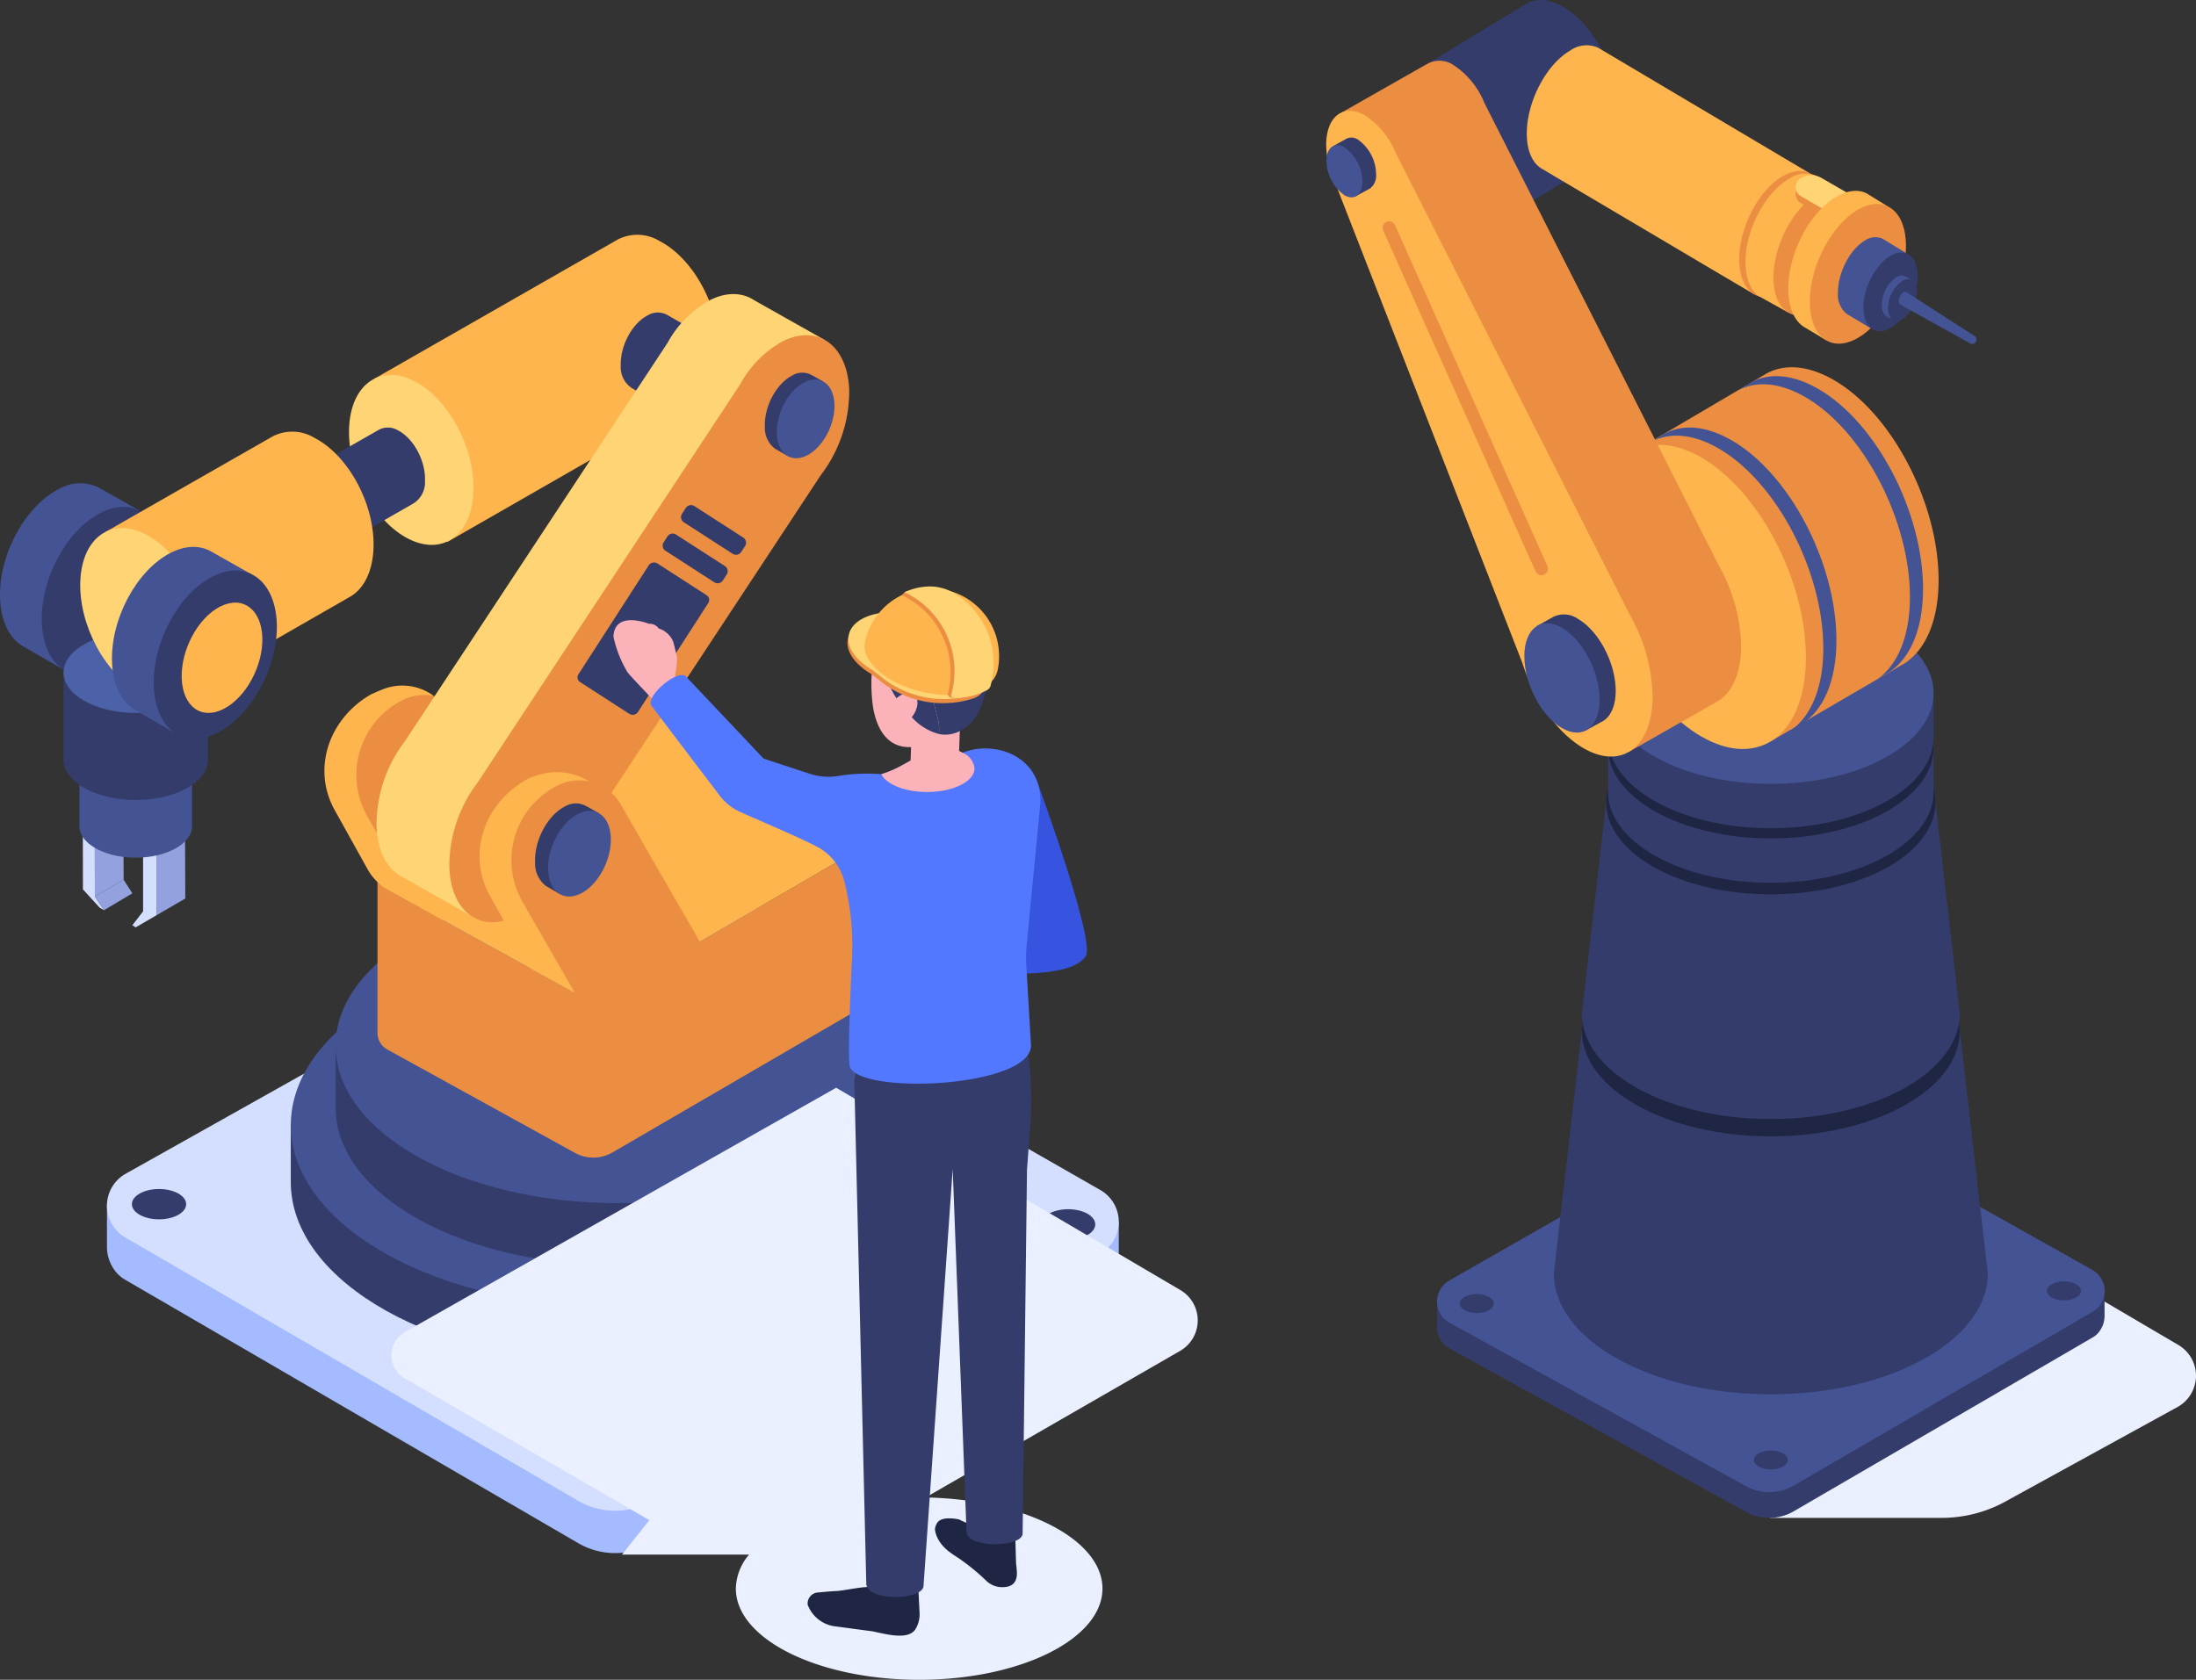
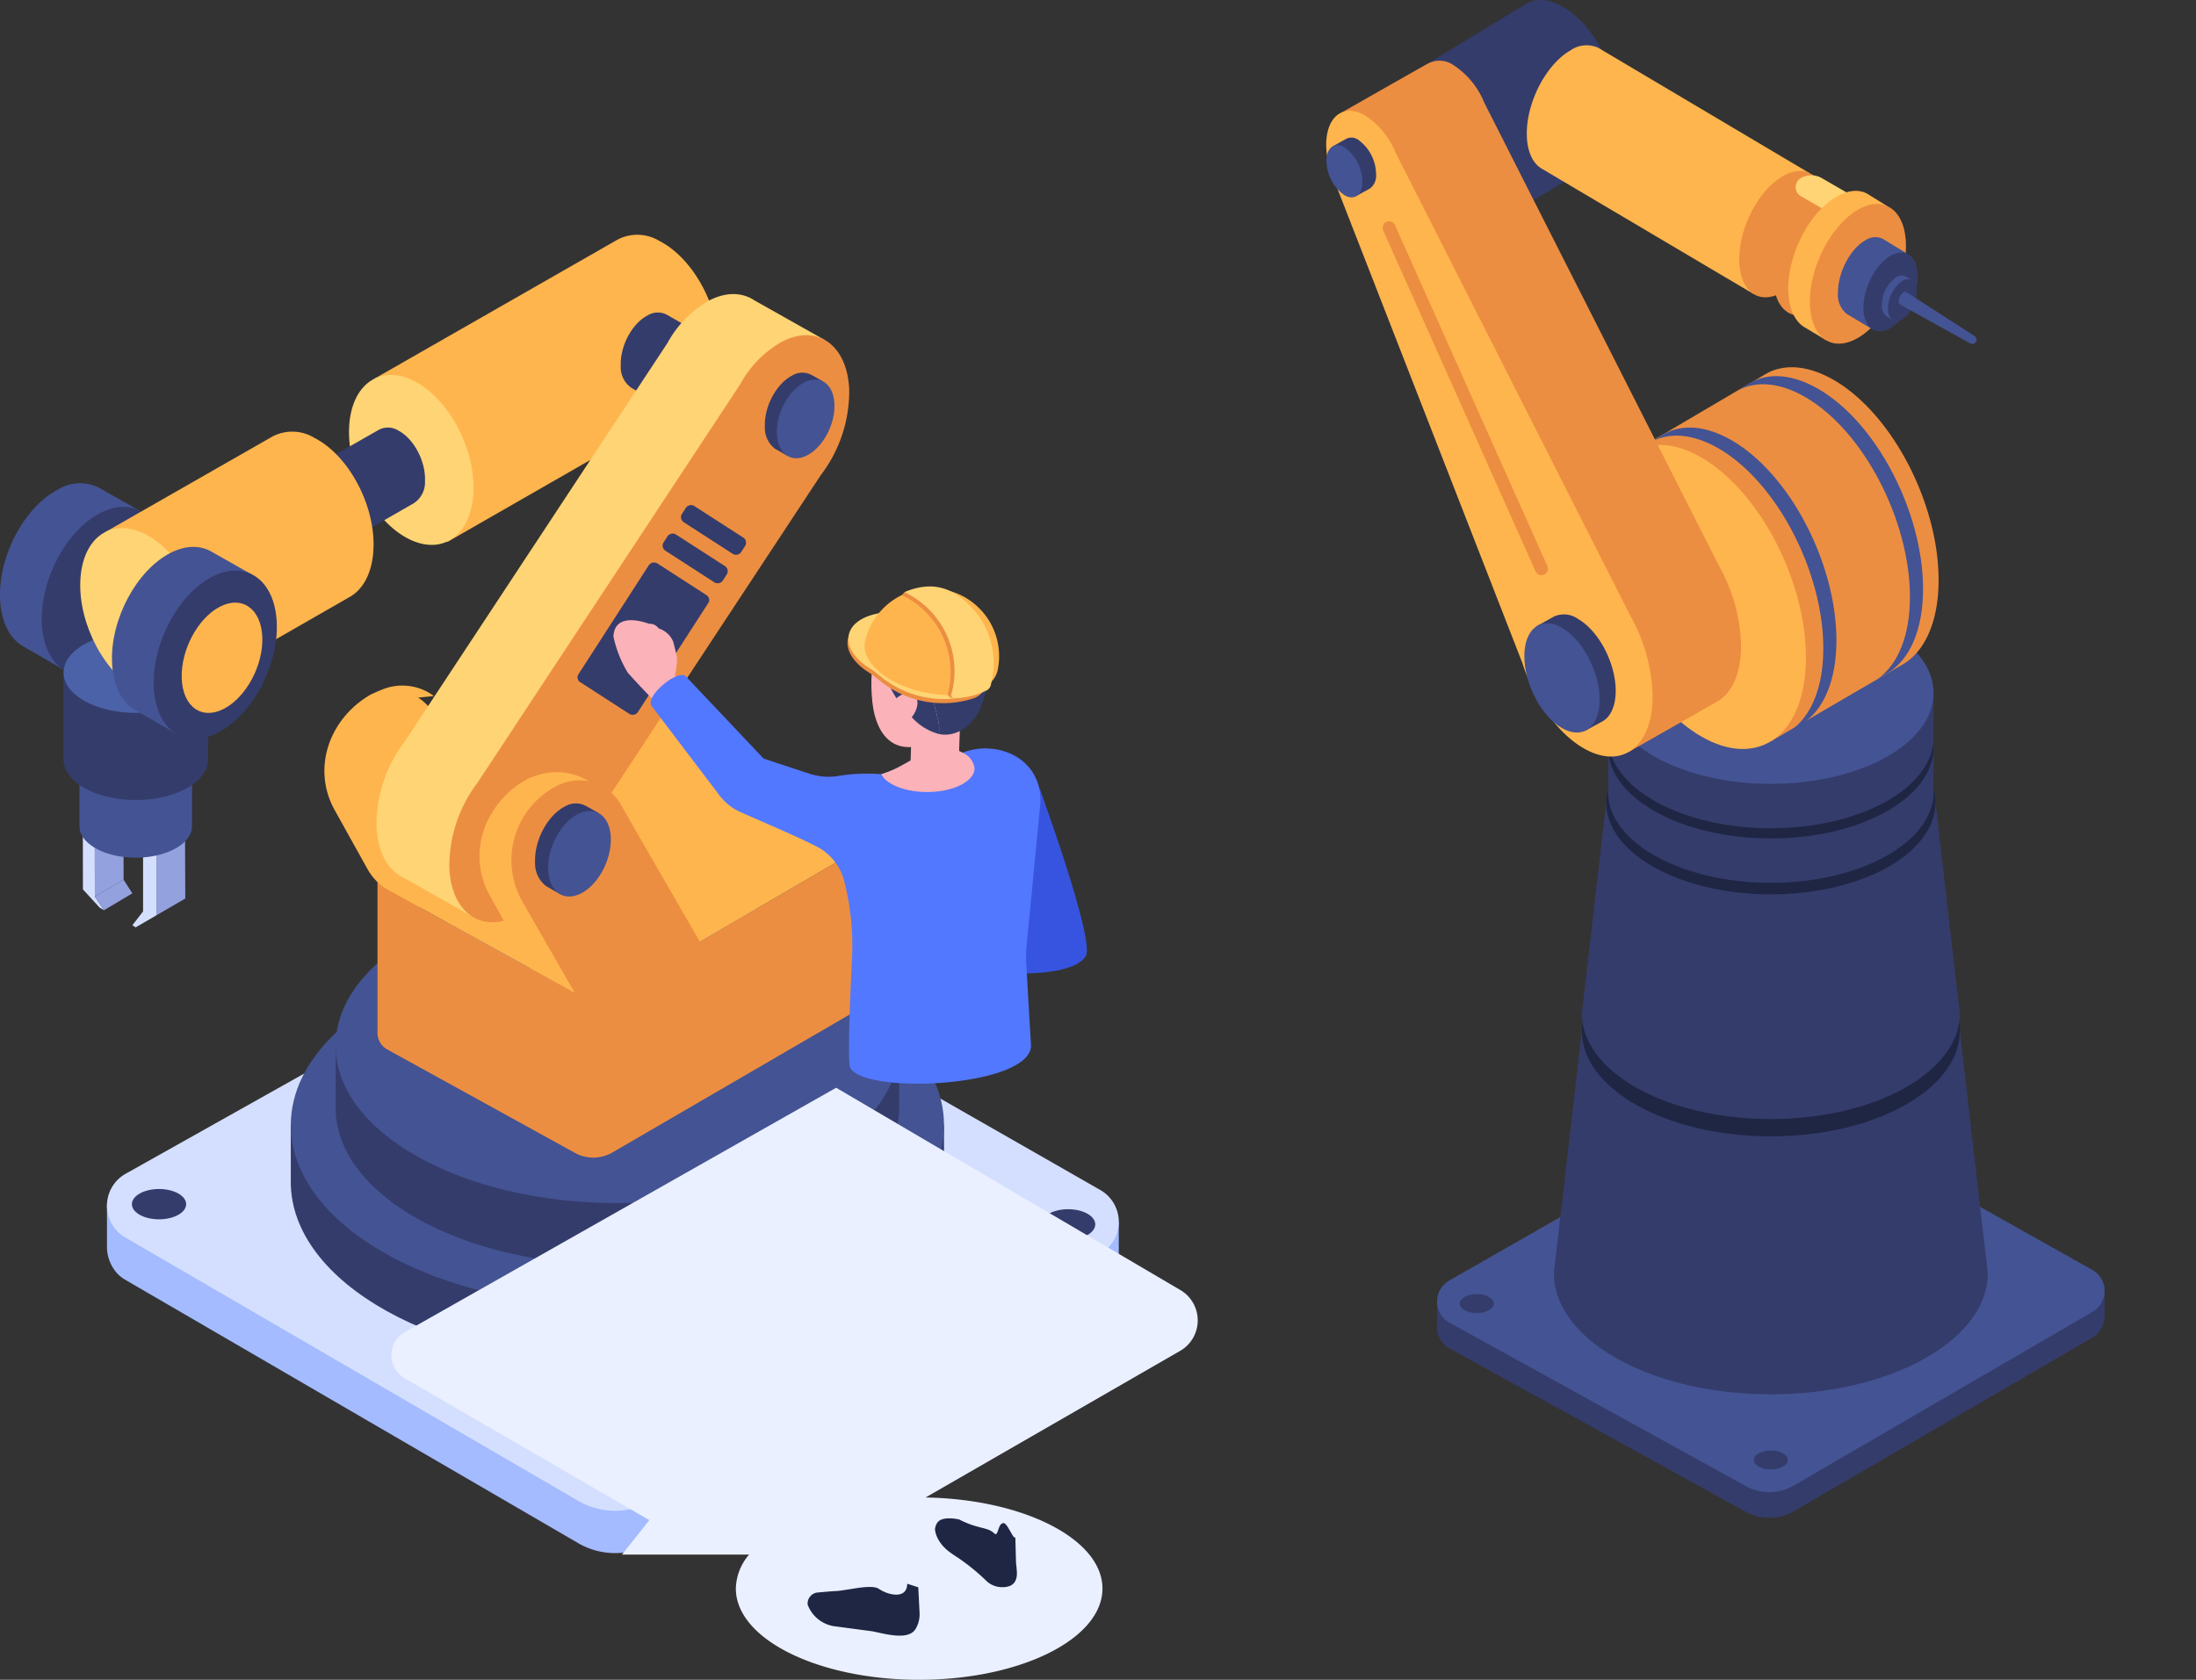
<svg xmlns="http://www.w3.org/2000/svg" width="339.021" height="259.387" viewBox="0 0 339.021 259.387">
  <rect x="0" y="0" width="339.021" height="259.387" fill="#333333" stroke="none" />
  <g id="组_7312" data-name="组 7312" transform="translate(-1012.968 -10871.614)">
    <g id="组_7288" data-name="组 7288" transform="translate(1012.968 10907.866)">
      <g id="组_7196" data-name="组 7196">
        <g id="组_7190" data-name="组 7190">
          <g id="组_7164" data-name="组 7164" transform="translate(50.083 69.61)">
            <path id="路径_18096" data-name="路径 18096" d="M3268.686,2089.5s1.126-.531,1.978-.857a8.172,8.172,0,0,1,7.794,1.075l-2.432.245a7.319,7.319,0,0,1,2.376,2.482c4.271,7.474-2.2,29.892-2.2,29.892l-4.639-2.556a8.6,8.6,0,0,1-3.368-3.358l-4.966-8.929C3259.528,2101.043,3262.218,2093.237,3268.686,2089.5Z" transform="translate(-3261.552 -2088.102)" fill="#ffb54d" />
-             <path id="路径_18097" data-name="路径 18097" d="M3293.094,2113.735s-7.934-13.714-12.206-21.187a7.392,7.392,0,0,0-9.714-2.945,12.911,12.911,0,0,0-5.455,17.993l9.829,17.116Z" transform="translate(-3259.072 -2087.368)" fill="#ec8e41" />
          </g>
          <g id="组_7170" data-name="组 7170" transform="translate(12.273 77.455)">
            <g id="组_7166" data-name="组 7166" transform="translate(8.162 13.886)">
              <g id="组_7165" data-name="组 7165" transform="translate(1.866)">
                <path id="路径_18098" data-name="路径 18098" d="M3248.678,2112.052l4.439-2.583-.04-10-4.4,2.561Z" transform="translate(-3246.813 -2098.318)" fill="#93a1de" />
                <path id="路径_18099" data-name="路径 18099" d="M3249.614,2102.614l4.4-2.561-1.872-1.155-4.392,2.556Z" transform="translate(-3247.751 -2098.898)" fill="#c5d4ff" />
              </g>
              <path id="路径_18100" data-name="路径 18100" d="M3248.479,2100.168v10.588l-1.656,2.133.511.331,3.22-1.874v-10.018Z" transform="translate(-3246.824 -2097.613)" fill="#d4dfff" />
            </g>
            <g id="组_7168" data-name="组 7168" transform="translate(0.517 11.062)">
              <g id="组_7167" data-name="组 7167">
                <path id="路径_18101" data-name="路径 18101" d="M3243.959,2110.615l4.439-2.583-.039-10-4.423,2.545Z" transform="translate(-3242.103 -2096.949)" fill="#93a1de" />
                <path id="路径_18102" data-name="路径 18102" d="M3244.859,2101.125l4.423-2.545-1.765-1.085-4.491,2.556Z" transform="translate(-3243.026 -2097.496)" fill="#c5d4ff" />
              </g>
              <path id="路径_18103" data-name="路径 18103" d="M3243.026,2098.765l.013,10.012,2.572,2.807.684.407-1.413-2.117-.023-10.035Z" transform="translate(-3243.026 -2096.209)" fill="#d4dfff" />
            </g>
            <path id="路径_18104" data-name="路径 18104" d="M3248.387,2103l1.349,2.094-4.375,2.607-1.413-2.118Z" transform="translate(-3241.575 -2080.857)" fill="#93a1de" />
            <g id="组_7169" data-name="组 7169">
              <path id="路径_18105" data-name="路径 18105" d="M3245.77,2093.641a14.231,14.231,0,0,1,11.371,0l3,1.3v10.474c0,2.679-3.89,4.851-8.688,4.851s-8.686-2.172-8.686-4.851v-10.474Z" transform="translate(-3242.769 -2091.538)" fill="#445393" />
              <path id="路径_18106" data-name="路径 18106" d="M3251.455,2092c-4.8,0-8.686,2.172-8.686,4.851s3.888,4.854,8.686,4.854,8.688-2.172,8.688-4.854S3256.253,2092,3251.455,2092Z" transform="translate(-3242.769 -2092)" fill="#ff182b" />
            </g>
          </g>
          <g id="组_7171" data-name="组 7171" transform="translate(0 38.37)">
            <path id="路径_18107" data-name="路径 18107" d="M3236.684,2090.4c-.26-6.645,3.785-14.208,9.028-16.891a6.419,6.419,0,0,1,6.513-.086l5.97,3.379s-2.593,2.064-2.52,3.879c.258,6.645-8.629,21.009-8.629,21.009l-7.059-4.074C3238.071,2096.362,3236.817,2093.846,3236.684,2090.4Z" transform="translate(-3236.672 -2072.583)" fill="#445393" />
            <path id="路径_18108" data-name="路径 18108" d="M3239.883,2092.235c.236,6.695,4.691,9.923,9.964,7.172,5.224-2.724,9.288-10.246,9.028-16.891s-4.718-9.857-9.962-7.174S3239.65,2085.588,3239.883,2092.235Z" transform="translate(-3233.43 -2070.746)" fill="#343c6b" />
          </g>
          <g id="组_7173" data-name="组 7173" transform="translate(9.807 61.372)">
            <ellipse id="椭圆_94" data-name="椭圆 94" cx="9.462" cy="5.286" rx="9.462" ry="5.286" transform="translate(1.691 12.46)" fill="#ff182b" />
            <g id="组_7172" data-name="组 7172">
              <path id="路径_18109" data-name="路径 18109" d="M3245.4,2087.042a18.268,18.268,0,0,1,14.6,0l3.853,1.669v13.446c0,3.44-4.992,6.23-11.154,6.23s-11.152-2.79-11.152-6.23V2088.71Z" transform="translate(-3241.543 -2082.48)" fill="#343c6b" />
              <path id="路径_18110" data-name="路径 18110" d="M3252.7,2084.01c-6.16,0-11.152,2.788-11.152,6.229s4.992,6.23,11.152,6.23,11.154-2.79,11.154-6.23S3258.857,2084.01,3252.7,2084.01Z" transform="translate(-3241.543 -2084.01)" fill="#4c62a8" />
            </g>
          </g>
          <g id="组_7174" data-name="组 7174" transform="translate(53.878)">
            <path id="路径_18111" data-name="路径 18111" d="M3265.389,2075.746l37.6-21.51a6.6,6.6,0,0,1,6.4.242c5.3,2.714,9.39,10.359,9.128,17.077-.145,3.754-1.62,6.421-3.817,7.573l-38.078,21.841Z" transform="translate(-3261.462 -2053.521)" fill="#ffb54d" />
            <path id="路径_18112" data-name="路径 18112" d="M3303.164,2066.551l-11.789-6.74a3.011,3.011,0,0,0-2.923.111c-2.422,1.238-4.287,4.731-4.169,7.8a3.856,3.856,0,0,0,1.743,3.458l12.008,6.89Z" transform="translate(-3242.329 -2047.48)" fill="#343c6b" />
            <path id="路径_18113" data-name="路径 18113" d="M3263.45,2072.483c.261-6.719,4.77-9.966,10.073-7.252s9.39,10.36,9.128,17.079-4.771,9.964-10.073,7.25S3263.188,2079.2,3263.45,2072.483Z" transform="translate(-3263.438 -2042.631)" fill="#ffd474" />
          </g>
          <g id="组_7179" data-name="组 7179" transform="translate(16.507 100.923)">
            <g id="组_7176" data-name="组 7176" transform="translate(0 4.388)">
              <g id="组_7175" data-name="组 7175">
                <path id="路径_18114" data-name="路径 18114" d="M3315.714,2110.625a11.329,11.329,0,0,1,11.311-.049l74.055,39.094v6.52a5.6,5.6,0,0,1-2.851,4.925l-69.28,38.2a11.338,11.338,0,0,1-11.286-.024l-69.969-40.693a5.644,5.644,0,0,1-1.145-.881,6.129,6.129,0,0,1-1.673-4.375v-6.422Z" transform="translate(-3244.869 -2102.546)" fill="#a4bbff" />
                <path id="路径_18115" data-name="路径 18115" d="M3247.7,2155.353l69.969,40.695a11.351,11.351,0,0,0,11.286.024l69.28-38.207a5.664,5.664,0,0,0,0-9.833l-71.2-40.706a11.329,11.329,0,0,0-11.311.049l-68.02,38.181A5.66,5.66,0,0,0,3247.7,2155.353Z" transform="translate(-3244.873 -2105.839)" fill="#d4dfff" />
              </g>
              <ellipse id="椭圆_95" data-name="椭圆 95" cx="4.188" cy="2.34" rx="4.188" ry="2.34" transform="translate(73.918 83.609)" fill="#343c6b" />
              <path id="路径_18116" data-name="路径 18116" d="M3250.976,2126.723c-2.312,0-4.189,1.049-4.189,2.341s1.876,2.339,4.189,2.339,4.189-1.047,4.189-2.339S3253.29,2126.723,3250.976,2126.723Z" transform="translate(-3242.932 -2084.684)" fill="#343c6b" />
              <path id="路径_18117" data-name="路径 18117" d="M3320.7,2128.273c-2.313,0-4.189,1.049-4.189,2.342s1.876,2.339,4.189,2.339,4.187-1.047,4.187-2.339S3323.017,2128.273,3320.7,2128.273Z" transform="translate(-3172.306 -2083.114)" fill="#343c6b" />
            </g>
            <g id="组_7177" data-name="组 7177" transform="translate(28.385 8.393)">
              <path id="路径_18118" data-name="路径 18118" d="M3359.821,2121.821v8.774c0,15.556-22.575,28.165-50.424,28.165s-50.424-12.609-50.424-28.165v-8.774Z" transform="translate(-3258.974 -2093.655)" fill="#343c6b" />
              <ellipse id="椭圆_96" data-name="椭圆 96" cx="50.423" cy="28.166" rx="50.423" ry="28.166" transform="translate(0)" fill="#445393" />
            </g>
            <g id="组_7178" data-name="组 7178" transform="translate(35.306)">
              <path id="路径_18119" data-name="路径 18119" d="M3349.417,2115.731v9.592c0,13.42-19.478,24.3-43.5,24.3s-43.5-10.88-43.5-24.3v-9.592Z" transform="translate(-3262.412 -2091.43)" fill="#343c6b" />
              <ellipse id="椭圆_97" data-name="椭圆 97" cx="43.502" cy="24.3" rx="43.502" ry="24.3" fill="#445393" />
            </g>
          </g>
          <g id="组_7180" data-name="组 7180" transform="translate(58.18 74.06)">
            <path id="路径_18120" data-name="路径 18120" d="M3267.107,2107.594l28.913,15.937a5.892,5.892,0,0,0,5.864-.012l36.347-21.139a2.9,2.9,0,0,0,1.453-2.444l.01,24.413a3.175,3.175,0,0,1-.87,2.272,2.914,2.914,0,0,1-.594.459l-36.347,21.14a5.9,5.9,0,0,1-5.864.012l-28.913-15.936a2.909,2.909,0,0,1-1.482-2.558v-24.465A2.983,2.983,0,0,0,3267.107,2107.594Z" transform="translate(-3265.525 -2080.568)" fill="#ec8e41" />
            <path id="路径_18121" data-name="路径 18121" d="M3267.157,2112.231l36.989-21.146a5.888,5.888,0,0,1,5.875.027l28.26,15.925a2.951,2.951,0,0,1,0,5.088l-36.347,21.14a5.891,5.891,0,0,1-5.863.012l-28.913-15.937a6.639,6.639,0,0,1-1.482-1.143A3.942,3.942,0,0,1,3267.157,2112.231Z" transform="translate(-3265.575 -2090.313)" fill="#ffb54d" />
          </g>
          <g id="组_7181" data-name="组 7181" transform="translate(58.119 9.16)">
            <path id="路径_18122" data-name="路径 18122" d="M3265.557,2140.28a21.327,21.327,0,0,1,4.358-13.133l40.555-61.521a16.683,16.683,0,0,1,6.467-6.578c2.623-1.34,5.049-1.252,6.9-.042l10.931,6.16-7.5,2.814a21.718,21.718,0,0,1-4.375,11.7l-40.731,61.833a18.3,18.3,0,0,1-4.239,4.892l3.043,8.136-11.246-6.361C3267.328,2147.067,3265.712,2144.272,3265.557,2140.28Z" transform="translate(-3265.545 -2058.072)" fill="#ffd474" />
            <path id="路径_18123" data-name="路径 18123" d="M3275.5,2130.309l40.552-61.521a16.707,16.707,0,0,1,6.47-6.578c5.447-2.789,10.08.547,10.348,7.45a21.332,21.332,0,0,1-4.394,13.181l-40.733,61.832a16.464,16.464,0,0,1-6.252,6.217c-5.447,2.788-10.081-.547-10.349-7.448A21.306,21.306,0,0,1,3275.5,2130.309Z" transform="translate(-3259.888 -2054.875)" fill="#ec8e41" />
            <path id="矩形_766" data-name="矩形 766" d="M.982,0h9.033a.867.867,0,0,1,.867.867V20.889a.982.982,0,0,1-.982.982H.867A.867.867,0,0,1,0,21V.982A.982.982,0,0,1,.982,0Z" transform="matrix(0.84, 0.542, -0.542, 0.84, 42.56, 41.071)" fill="#343c6b" />
          </g>
          <g id="组_7184" data-name="组 7184" transform="translate(74.029 82.977)">
            <g id="组_7182" data-name="组 7182">
              <path id="路径_18124" data-name="路径 18124" d="M3280.574,2095.951a10.711,10.711,0,0,1,2.672-.952,9.345,9.345,0,0,1,7.1,1.171l-2.434.244a7.308,7.308,0,0,1,2.376,2.484c4.271,7.472-2.194,29.892-2.194,29.892l-6.808-3.753-6.166-11.093C3271.418,2107.494,3274.141,2099.682,3280.574,2095.951Z" transform="translate(-3273.449 -2094.743)" fill="#ffb54d" />
              <path id="路径_18125" data-name="路径 18125" d="M3304.988,2120.282s-7.937-13.714-12.208-21.187a7.394,7.394,0,0,0-9.714-2.947,12.91,12.91,0,0,0-5.454,17.993l9.829,17.117Z" transform="translate(-3270.971 -2094.104)" fill="#ec8e41" />
            </g>
            <g id="组_7183" data-name="组 7183" transform="translate(8.571 4.833)">
              <path id="路径_18126" data-name="路径 18126" d="M3277.713,2106.226c-.131-3.386,1.928-7.24,4.6-8.61a3.271,3.271,0,0,1,3.32-.042c0-.026,1.9,1.065,1.9,1.065l-.705.292a5.674,5.674,0,0,1,.564,2.341c.13,3.388-1.93,7.241-4.6,8.609a4.082,4.082,0,0,1-1.629.451l.467.859-2.23-1.288A4.415,4.415,0,0,1,3277.713,2106.226Z" transform="translate(-3277.707 -2097.145)" fill="#343c6b" />
              <path id="路径_18127" data-name="路径 18127" d="M3278.714,2106.807c.133,3.386,2.405,5.022,5.079,3.656s4.732-5.222,4.6-8.609-2.405-5.022-5.079-3.655S3278.583,2103.419,3278.714,2106.807Z" transform="translate(-3276.693 -2096.566)" fill="#445393" />
            </g>
          </g>
          <g id="组_7185" data-name="组 7185" transform="translate(118.074 21.297)">
            <path id="路径_18128" data-name="路径 18128" d="M3295.336,2072.447c-.121-3.112,1.771-6.653,4.229-7.912a3.006,3.006,0,0,1,3.05-.04c0-.024,1.747.98,1.747.98l-.648.268a5.222,5.222,0,0,1,.517,2.152c.122,3.112-1.773,6.654-4.23,7.91a3.72,3.72,0,0,1-1.5.415l.431.791-2.051-1.184A4.059,4.059,0,0,1,3295.336,2072.447Z" transform="translate(-3295.33 -2064.101)" fill="#343c6b" />
            <path id="路径_18129" data-name="路径 18129" d="M3296.256,2072.982c.121,3.112,2.211,4.616,4.665,3.36s4.35-4.8,4.23-7.913-2.211-4.615-4.666-3.359S3296.135,2069.87,3296.256,2072.982Z" transform="translate(-3294.399 -2063.57)" fill="#445393" />
          </g>
          <g id="组_7188" data-name="组 7188" transform="translate(12.386 29.769)">
            <g id="组_7186" data-name="组 7186" transform="translate(32.551)">
              <path id="路径_18130" data-name="路径 18130" d="M3259.887,2075.376l11.789-6.74a3.017,3.017,0,0,1,2.923.109c2.422,1.24,4.288,4.731,4.169,7.8a3.861,3.861,0,0,1-1.743,3.46l-12.007,6.89Z" transform="translate(-3258.094 -2068.31)" fill="#343c6b" />
              <path id="路径_18131" data-name="路径 18131" d="M3259,2075.436c.119-3.068,2.178-4.549,4.6-3.311s4.288,4.732,4.169,7.8-2.179,4.549-4.6,3.311S3258.884,2078.506,3259,2075.436Z" transform="translate(-3258.996 -2064.887)" fill="#d4dfff" />
            </g>
            <g id="组_7187" data-name="组 7187" transform="translate(0 0.627)">
              <path id="路径_18132" data-name="路径 18132" d="M3244.776,2084.1l25.819-14.761a6.6,6.6,0,0,1,6.4.241c5.3,2.714,9.389,10.36,9.129,17.078-.147,3.756-1.62,6.423-3.819,7.575l-26.294,15.089Z" transform="translate(-3240.849 -2068.621)" fill="#ffb54d" />
              <path id="路径_18133" data-name="路径 18133" d="M3242.837,2084.231c.261-6.719,4.77-9.966,10.074-7.252s9.388,10.36,9.127,17.078-4.771,9.966-10.073,7.252S3242.577,2090.948,3242.837,2084.231Z" transform="translate(-3242.826 -2061.127)" fill="#ffd474" />
            </g>
          </g>
          <g id="组_7189" data-name="组 7189" transform="translate(17.285 48.196)">
            <path id="路径_18134" data-name="路径 18134" d="M3245.271,2095.282c-.259-6.645,3.785-14.207,9.028-16.89,2.472-1.264,4.748-1.182,6.514-.084l5.97,3.378s-2.59,2.065-2.52,3.879c.258,6.645-8.629,21.01-8.629,21.01l-7.06-4.074C3246.66,2101.243,3245.4,2098.726,3245.271,2095.282Z" transform="translate(-3245.259 -2077.464)" fill="#445393" />
            <path id="路径_18135" data-name="路径 18135" d="M3248.471,2097.115c.236,6.7,4.688,9.924,9.962,7.172,5.222-2.723,9.287-10.246,9.029-16.89s-4.72-9.855-9.964-7.172S3248.236,2090.47,3248.471,2097.115Z" transform="translate(-3242.016 -2075.627)" fill="#343c6b" />
            <path id="路径_18136" data-name="路径 18136" d="M3250.612,2093.427c.153,4.386,3.072,6.5,6.525,4.7,3.424-1.785,6.086-6.713,5.916-11.066s-3.092-6.458-6.528-4.7S3250.457,2089.073,3250.612,2093.427Z" transform="translate(-3239.843 -2073.133)" fill="#ffb54d" />
          </g>
        </g>
        <g id="组_7195" data-name="组 7195" transform="translate(60.428 54.3)">
          <path id="路径_18137" data-name="路径 18137" d="M3388.489,2150.193l-53.139-31.238-66.612,37.75a4.113,4.113,0,0,0,.013,7.12l37.763,21.9-4.221,5.318h19.62a8.332,8.332,0,0,0-2.049,5.244c0,7.782,12.669,14.089,28.3,14.089s28.3-6.307,28.3-14.089c0-7.613-12.14-13.8-27.308-14.062l39.3-22.637A5.438,5.438,0,0,0,3388.489,2150.193Z" transform="translate(-3266.692 -2041.542)" fill="#eaf0ff" style="mix-blend-mode: multiply;isolation: isolate" />
          <g id="组_7193" data-name="组 7193" transform="translate(34.273 2.045)">
            <path id="路径_18138" data-name="路径 18138" d="M3289.216,2083.646a1.655,1.655,0,0,1,1.482.713,3.6,3.6,0,0,1,2.234,2c.28.982.616,2.5.616,2.5a13.9,13.9,0,0,1-.338,2.8,5.729,5.729,0,0,0,.87.666c.573.37,1.144.712,1.7,1.069l-3.437,4.38c-.412-.395-.8-.744-1.164-1.066-.471-.423-3.6-3.648-5.241-5.51a17.918,17.918,0,0,1-2.219-5.6C3283.925,2081.51,3289.216,2083.646,3289.216,2083.646Z" transform="translate(-3283.719 -2079.917)" fill="#fbb2b8" />
            <g id="组_7192" data-name="组 7192" transform="translate(5.746)">
              <path id="路径_18139" data-name="路径 18139" d="M3308.38,2153.629s0,1.9,2.332,3.614c.33.243.777.545,1.252.847a32.679,32.679,0,0,1,4.249,3.452,3.534,3.534,0,0,0,2.3,1.064c1.424.073,2.68-.385,2.5-2.532-.014-.146-.028-.4-.056-.663l-.045-.346c-.028-.157-.116-4.136-.131-4.223-.173.72-1.171-2.087-1.791-2.118-.935-.042-.8,2.188-1.438,1.6-1.138-1.078-2.351-.585-5.471-2.18l-.6-.1c-2.423-.284-2.792.517-3.037,1.252C3308.422,2153.415,3308.394,2153.529,3308.38,2153.629Z" transform="translate(-3264.485 -2010.126)" fill="#1f2644" />
              <path id="路径_18140" data-name="路径 18140" d="M3300.023,2158.373s2.194-.214,2.927-.239c1.729-.065,5.5-1.145,6.68-.33,1.343.926,4.32,1.7,4.36-.8l1.705.55c.031.531.183,3.629.194,3.826a4.431,4.431,0,0,1-.624,2.633c-1.131,1.782-4.639.743-6.646.339l-5.995-.8a5.212,5.212,0,0,1-4-3.3A1.709,1.709,0,0,1,3300.023,2158.373Z" transform="translate(-3274.378 -2005.047)" fill="#1f2644" />
-               <path id="路径_18141" data-name="路径 18141" d="M3328.177,2116.763l.707,2.6a11.939,11.939,0,0,1,.359,1.962,55.1,55.1,0,0,1,.108,9.364l-.505,6.82-.672,56.1c.152,2.254-8.687,2.442-8.664-.264l-2.133-55.953-4.5,64.331c0,2.317-8.769,2.491-8.841-.3,0,0-1.58-66.686-1.839-77.153-.187-7.375,13.214-5.4,13.214-5.707l-6.951-5.431Z" transform="translate(-3270.746 -2049.486)" fill="#343c6b" />
              <path id="路径_18142" data-name="路径 18142" d="M3306.159,2124.885s24.582,4.38,28.03-1.016c1.541-2.413-7.564-27.126-7.564-27.126l-2.178-2.7-6.162,1.761c-.821.231-2.005-1.012-2.005-1.012,1.016,3.307,6.31,19.4,7.559,23.179.2.587-17.96,1.837-17.96,1.837C3307.262,2120.193,3307.465,2124.315,3306.159,2124.885Z" transform="translate(-3267.018 -2068.817)" fill="#3754e0" />
              <path id="路径_18143" data-name="路径 18143" d="M3344.568,2132.092l.729,12.52c-.336,6.347-25.9,7.526-27.938,3.275-.394-.829,0-10.556.3-16.961a39.984,39.984,0,0,0-1.018-11.079c-.044-.175-.087-.348-.13-.537a8.327,8.327,0,0,0-4.31-5.533c-3.144-1.631-9.724-4.382-11.806-5.342a8.266,8.266,0,0,1-3.262-2.649l-10.393-13.686c-1.151-1.383,3.872-5.692,5.226-4.644l12.04,12.738L3311,2102.5a9.461,9.461,0,0,0,4.776.343,27.291,27.291,0,0,1,6.4-.234,15.034,15.034,0,0,0,3.072-1.3c.831-.451,1.412-.785,1.412-.785l.132-.058,4.279-2.287.337-.175a4.089,4.089,0,0,1,1.585.568,7.884,7.884,0,0,0,1.72.715,10.074,10.074,0,0,1,2.91-.639,9.118,9.118,0,0,1,1.135,0c4.091.2,8.169,2.968,7.979,8.441l-2.112,21.869A20.459,20.459,0,0,0,3344.568,2132.092Z" transform="translate(-3286.573 -2075.658)" fill="#5278ff" />
              <path id="路径_18144" data-name="路径 18144" d="M3318.659,2096.225c0,2.011-3.275,3.656-7.324,3.656-3.406,0-6.288-1.18-7.075-2.752a15.736,15.736,0,0,0,3.072-1.3c.831-.451,1.412-.786,1.412-.786l.131-.057,4.28-2.287a12.416,12.416,0,0,1,1.922.392,7.692,7.692,0,0,1,1.72.714A3,3,0,0,1,3318.659,2096.225Z" transform="translate(-3268.657 -2070.178)" fill="#fbb2b8" />
              <path id="路径_18145" data-name="路径 18145" d="M3303.84,2097.673c1.227,6.057,5.256,6.633,9.039,4.807,4.219-2.035,6.805-6.993,7.057-10.617.382-5.521-3.1-9.126-7.674-9.444C3301.835,2081.7,3303.417,2095.573,3303.84,2097.673Z" transform="translate(-3269.427 -2080.623)" fill="#fbb2b8" />
              <path id="路径_18146" data-name="路径 18146" d="M3314.334,2088.692l-.426,12.043c-.02.563-.56,1.087-1.524,1.4a6.585,6.585,0,0,1-5.187-.531,1.372,1.372,0,0,1-.7-1.131c-.022,0,.4-12.043.4-12.043Z" transform="translate(-3266.39 -2074.506)" fill="#fbb2b8" />
              <path id="路径_18147" data-name="路径 18147" d="M3312.856,2091.006a6.251,6.251,0,0,1-5.166,2.548c-.606-.02-1.189-1.509-1.958-2.383-.5-.572-1.259-.54-1.568-.813-1.354-1.2-1.566-5.562,1.464-7.3a11.739,11.739,0,0,1,8.028-1.341c.306.059-1.635.99-1.387,1.181C3314.632,2084.712,3314.892,2088.34,3312.856,2091.006Z" transform="translate(-3269.713 -2081.513)" fill="#343c6b" />
              <g id="组_7191" data-name="组 7191" transform="translate(35.976 0.176)">
                <path id="路径_18148" data-name="路径 18148" d="M3312.817,2095.2l-.893-3.587a5.826,5.826,0,0,0-3.861-4.137l-3.6-1.164c.216,3.031,1.508,5.535,4.3,8.484a8.5,8.5,0,0,0,4.2,2.6l.021-.584A5.907,5.907,0,0,0,3312.817,2095.2Z" transform="translate(-3304.424 -2076.828)" fill="#343c6b" />
                <path id="路径_18149" data-name="路径 18149" d="M3312.414,2081.63c-4.375-.4-7.959,3.2-7.967,8.5,0,.324.022.638.044.952l3.595,1.163a5.827,5.827,0,0,1,3.861,4.137l.893,3.587a5.872,5.872,0,0,1,.169,1.614l-.021.584c2.691.6,5.767-1.4,6.807-5.153C3320.34,2095.041,3325.133,2082.781,3312.414,2081.63Z" transform="translate(-3304.446 -2081.6)" fill="#343c6b" />
              </g>
              <path id="路径_18150" data-name="路径 18150" d="M3305.592,2090.038c-1,1.244-1.167,2.779-.357,3.432s2.274.173,3.278-1.071,1.165-2.778.356-3.43S3306.594,2088.8,3305.592,2090.038Z" transform="translate(-3268.193 -2074.256)" fill="#fbb2b8" />
            </g>
          </g>
          <g id="组_7194" data-name="组 7194" transform="translate(70.408)">
            <path id="路径_18151" data-name="路径 18151" d="M3301.74,2086.272c.618-2.828,5.227-4.219,10.292-3.108,3.474.763,6.26,2.508,7.465,4.441l.363-.091,2.625,3.176a3.02,3.02,0,0,1-1.413,4.8,15.394,15.394,0,0,1-14.194-2.587l-1.484-1.169C3302.825,2090.247,3301.321,2088.177,3301.74,2086.272Z" transform="translate(-3301.671 -2078.183)" fill="#ec8e41" />
            <path id="路径_18152" data-name="路径 18152" d="M3301.808,2085.958c.621-2.828,5.228-4.221,10.292-3.108,3.475.762,6.261,2.506,7.467,4.44l.361-.091,2.626,3.175a3.018,3.018,0,0,1-1.414,4.8,15.391,15.391,0,0,1-14.193-2.584l-1.483-1.171C3302.894,2089.932,3301.39,2087.862,3301.808,2085.958Z" transform="translate(-3301.6 -2078.502)" fill="#ffd474" />
            <path id="路径_18153" data-name="路径 18153" d="M3303.053,2088.872c-.674,3.066,3.361,6.557,9.009,7.8a18.4,18.4,0,0,0,3.676.437,10.693,10.693,0,0,0,6.149-1.5,3.7,3.7,0,0,0,1.62-2.239,10.469,10.469,0,0,0-7.981-12.471,10.321,10.321,0,0,0-1.552-.226,10.474,10.474,0,0,0-10.921,8.207Z" transform="translate(-3300.343 -2080.349)" fill="#ffb54d" />
            <path id="路径_18154" data-name="路径 18154" d="M3313.069,2096.429c-.022.1-.062.233-.1.358a.518.518,0,0,0,.193.59,1.023,1.023,0,0,0,.759.222,13.956,13.956,0,0,0,5.083-1.987,12.632,12.632,0,0,0-7.913-14.936,10.736,10.736,0,0,0-4.831.575l-.425.449A13.166,13.166,0,0,1,3313.069,2096.429Z" transform="translate(-3297.456 -2080.359)" fill="#ec8e41" />
            <path id="路径_18155" data-name="路径 18155" d="M3313.5,2096.248c-.031.146-.137.586-.236.957a.412.412,0,0,0,.4.519,10.947,10.947,0,0,0,5.141-1.214,1.238,1.238,0,0,0,.569-.812c.063-.272.126-.557.138-.624a12.625,12.625,0,0,0-5.687-13.458,7.3,7.3,0,0,0-4.575-1.081,9.7,9.7,0,0,0-3.207.855A13.47,13.47,0,0,1,3313.5,2096.248Z" transform="translate(-3297.242 -2080.497)" fill="#ffd474" />
          </g>
        </g>
      </g>
      <path id="路径_18156" data-name="路径 18156" d="M3287.925,2079.1l7.542,4.867a.962.962,0,0,0,1.33-.288l.591-.914a.945.945,0,0,0-.282-1.3l-7.542-4.865a.963.963,0,0,0-1.33.288l-.59.915A.941.941,0,0,0,3287.925,2079.1Z" transform="translate(-3185.194 -2030.307)" fill="#343c6b" />
      <path id="路径_18157" data-name="路径 18157" d="M3289.333,2076.913l7.542,4.867a.962.962,0,0,0,1.33-.287l.59-.914a.942.942,0,0,0-.28-1.3l-7.544-4.865a.962.962,0,0,0-1.33.288l-.59.914A.943.943,0,0,0,3289.333,2076.913Z" transform="translate(-3183.768 -2032.518)" fill="#343c6b" />
    </g>
    <g id="组_7289" data-name="组 7289" transform="translate(1217.705 10871.614)">
-       <path id="路径_18158" data-name="路径 18158" d="M3398.848,2122.789l-43.2,23.556a4.173,4.173,0,0,0,.01,7.22l38.286,22.2-4.278,5.392h26.489a20.533,20.533,0,0,0,10.289-2.763l26.241-14.413a5.514,5.514,0,0,0,.032-9.524Z" transform="translate(-3321.154 -1946.772)" fill="#eaf0ff" style="mix-blend-mode: multiply;isolation: isolate" />
      <g id="组_7218" data-name="组 7218">
        <g id="组_7217" data-name="组 7217">
          <g id="组_7214" data-name="组 7214">
            <path id="路径_18159" data-name="路径 18159" d="M3376.8,2054.227c0-6.408-3.9-13.85-8.7-16.625-2.127-1.228-4.077-1.373-5.587-.555l-18.888,11.456,11.079,24.269,19.218-11.588C3375.69,2060.081,3376.8,2057.647,3376.8,2054.227Z" transform="translate(-3331.509 -2036.534)" fill="#343c6b" />
            <g id="组_7205" data-name="组 7205" transform="translate(17.116 92.975)">
              <g id="组_7202" data-name="组 7202" transform="translate(0 16.728)">
                <g id="组_7199" data-name="组 7199" transform="translate(0 60.197)">
                  <g id="组_7198" data-name="组 7198">
                    <path id="路径_18160" data-name="路径 18160" d="M3447.45,2148.08c-.064-.043-.11-.1-.179-.139l-44.876-25.189a7.475,7.475,0,0,0-7.463-.033l-46.146,26.382-2.71-1v4.71a3.692,3.692,0,0,0,1.881,3.248l45.706,25.208a7.485,7.485,0,0,0,7.447-.016l46.162-26.847a3.7,3.7,0,0,0,.755-.584,4.037,4.037,0,0,0,1.1-2.886v-4.644Z" transform="translate(-3346.075 -2117.768)" fill="#343c6b" />
                    <path id="路径_18161" data-name="路径 18161" d="M3447.271,2152.459l-46.162,26.847a7.483,7.483,0,0,1-7.447.016l-45.706-25.206a3.736,3.736,0,0,1,0-6.488l46.975-26.855a7.481,7.481,0,0,1,7.463.031L3447.271,2146A3.732,3.732,0,0,1,3447.271,2152.459Z" transform="translate(-3346.074 -2119.792)" fill="#445393" />
                  </g>
                  <path id="路径_18162" data-name="路径 18162" d="M3370.037,2147.759c0,.812,1.177,1.469,2.632,1.469s2.631-.657,2.631-1.469-1.177-1.469-2.631-1.469S3370.037,2146.947,3370.037,2147.759Z" transform="translate(-3321.138 -2092.218)" fill="#343c6b" />
-                   <path id="路径_18163" data-name="路径 18163" d="M3392.213,2134.962c0,.813,1.178,1.47,2.63,1.47s2.63-.657,2.63-1.47-1.177-1.469-2.63-1.469S3392.213,2134.151,3392.213,2134.962Z" transform="translate(-3298.061 -2105.534)" fill="#343c6b" />
                  <ellipse id="椭圆_98" data-name="椭圆 98" cx="2.631" cy="1.47" rx="2.631" ry="1.47" transform="translate(3.502 29.919)" fill="#343c6b" />
                </g>
                <g id="组_7200" data-name="组 7200" transform="translate(18.036 33.165)">
                  <path id="路径_18164" data-name="路径 18164" d="M3410.329,2116.864a54.862,54.862,0,0,0-43.844,0h-7.261l-4.311,37.42c0,10.334,15,18.711,33.495,18.711s33.493-8.377,33.493-18.711l-4.312-37.42Z" transform="translate(-3354.913 -2100.564)" fill="#343c6b" />
                  <ellipse id="椭圆_99" data-name="椭圆 99" cx="29.182" cy="16.301" rx="29.182" ry="16.301" transform="translate(4.312)" fill="#1f2644" />
                </g>
                <g id="组_7201" data-name="组 7201" transform="translate(22.356)">
                  <path id="路径_18165" data-name="路径 18165" d="M3405.3,2099.283a47.759,47.759,0,0,0-38.191,0h-6.324l-3.755,32.594c0,9,13.062,16.3,29.176,16.3s29.173-7.3,29.173-16.3l-3.755-32.594Z" transform="translate(-3357.03 -2085.082)" fill="#343c6b" />
                  <path id="路径_18166" data-name="路径 18166" d="M3358.87,2104.493c0,7.841,11.381,14.2,25.42,14.2s25.419-6.359,25.419-14.2-11.381-14.2-25.419-14.2S3358.87,2096.652,3358.87,2104.493Z" transform="translate(-3355.115 -2090.293)" fill="#1f2644" />
                </g>
              </g>
              <g id="组_7203" data-name="组 7203" transform="translate(26.404 8.427)">
                <path id="路径_18167" data-name="路径 18167" d="M3400.584,2093.011a41.137,41.137,0,0,0-32.889,0l-8.682,3.755v6.85c0,7.75,11.251,14.034,25.127,14.034s25.125-6.283,25.125-14.034v-6.85Z" transform="translate(-3359.013 -2082.733)" fill="#343c6b" />
                <path id="路径_18168" data-name="路径 18168" d="M3359.013,2100.259c0,7.752,11.251,14.035,25.127,14.035s25.125-6.283,25.125-14.035-11.25-14.034-25.125-14.034S3359.013,2092.508,3359.013,2100.259Z" transform="translate(-3359.013 -2086.225)" fill="#1f2644" />
              </g>
              <g id="组_7204" data-name="组 7204" transform="translate(26.404)">
                <path id="路径_18169" data-name="路径 18169" d="M3400.584,2088.88a41.161,41.161,0,0,0-32.889,0l-8.682,3.757v6.849c0,7.752,11.251,14.035,25.127,14.035s25.125-6.283,25.125-14.035v-6.849Z" transform="translate(-3359.013 -2078.603)" fill="#343c6b" />
                <ellipse id="椭圆_100" data-name="椭圆 100" cx="25.125" cy="14.035" rx="25.125" ry="14.035" transform="translate(0.001)" fill="#445393" />
              </g>
            </g>
            <g id="组_7206" data-name="组 7206" transform="translate(35.28 56.711)">
              <path id="路径_18170" data-name="路径 18170" d="M3407.754,2097.178c0-11.9-7.234-25.719-16.157-30.872-3.949-2.279-7.569-2.55-10.377-1.032l-20.011,11.781,4.27,1.183a22.266,22.266,0,0,0-.928,6.669c0,11.9,7.234,25.72,16.156,30.871a17.218,17.218,0,0,0,1.533.785l-.458,5.561,20.63-12.025C3405.691,2108.052,3407.754,2103.533,3407.754,2097.178Z" transform="translate(-3348.489 -2064.325)" fill="#ec8e41" />
              <path id="路径_18171" data-name="路径 18171" d="M3397.407,2097.85c0-11.9-7.233-25.719-16.157-30.87-3.951-2.282-7.571-2.551-10.377-1.033l-2.025,1.253c2.808-1.518,6.428-1.248,10.379,1.033,8.921,5.15,16.156,18.971,16.156,30.871,0,6.071-1.9,10.44-4.928,12.607l1.609-.939C3395.344,2108.725,3397.407,2104.2,3397.407,2097.85Z" transform="translate(-3340.54 -2063.626)" fill="#445393" />
              <path id="路径_18172" data-name="路径 18172" d="M3390.853,2101.739c0-11.9-7.234-25.718-16.157-30.871-3.952-2.281-7.572-2.551-10.377-1.032l-2.024,1.253c2.808-1.519,6.428-1.249,10.379,1.032,8.921,5.153,16.156,18.974,16.156,30.871,0,6.071-1.9,10.44-4.929,12.607l1.607-.939C3388.79,2112.613,3390.853,2108.093,3390.853,2101.739Z" transform="translate(-3347.36 -2059.579)" fill="#445393" />
              <ellipse id="椭圆_101" data-name="椭圆 101" cx="14.033" cy="24.804" rx="14.033" ry="24.804" transform="translate(0 18.137) rotate(-23.051)" fill="#ffb54d" />
            </g>
            <g id="组_7207" data-name="组 7207" transform="translate(0 9.37)">
              <path id="路径_18173" data-name="路径 18173" d="M3400.511,2131.489a26.487,26.487,0,0,0-3.446-12.423l-36.186-71.419a12.606,12.606,0,0,0-4.739-5.82,3.806,3.806,0,0,0-3.938-.274c-.013-.026-13.33,7.565-13.33,7.565l5.287,5.961,37.161,74.043,1.827,18.749,13.414-7.634C3398.972,2139.027,3400.511,2135.946,3400.511,2131.489Z" transform="translate(-3336.454 -2041.125)" fill="#ec8e41" />
              <path id="路径_18174" data-name="路径 18174" d="M3384.634,2122.879l-36.189-71.417a12.585,12.585,0,0,0-4.736-5.82c-3.327-1.92-6.021.118-6.021,4.553a14.607,14.607,0,0,0,1.45,6.012l28.839,73.977c1.766,5.594,5.336,10.786,9.46,13.167,5.879,3.394,10.644-.208,10.644-8.046A26.508,26.508,0,0,0,3384.634,2122.879Z" transform="translate(-3337.687 -2037.176)" fill="#ffb54d" />
            </g>
            <g id="组_7208" data-name="组 7208" transform="translate(30.589 94.866)">
              <path id="路径_18175" data-name="路径 18175" d="M3365.81,2094.834c0-4.277-2.6-9.246-5.809-11.1a3.765,3.765,0,0,0-3.73-.372l-2.659,1.486,7.506,16.141,2.771-1.512C3365.068,2098.742,3365.81,2097.117,3365.81,2094.834Z" transform="translate(-3351.703 -2083.022)" fill="#343c6b" />
              <path id="路径_18176" data-name="路径 18176" d="M3364.3,2095.492c0,4.277-2.6,6.241-5.811,4.391s-5.808-6.823-5.808-11.1,2.6-6.244,5.808-4.391S3364.3,2091.214,3364.3,2095.492Z" transform="translate(-3352.677 -2082.321)" fill="#445393" />
            </g>
            <g id="组_7209" data-name="组 7209" transform="translate(0.043 21.243)">
              <path id="路径_18177" data-name="路径 18177" d="M3344.854,2052.58a6.643,6.643,0,0,0-2.771-5.3,1.8,1.8,0,0,0-1.782-.176l-2.1,1.172,3.467,7.756,2.266-1.236A2.5,2.5,0,0,0,3344.854,2052.58Z" transform="translate(-3337.192 -2046.944)" fill="#343c6b" />
              <path id="路径_18178" data-name="路径 18178" d="M3343.255,2053.147c0,2.043-1.244,2.982-2.774,2.1a6.636,6.636,0,0,1-2.772-5.3c0-2.041,1.24-2.98,2.772-2.1A6.643,6.643,0,0,1,3343.255,2053.147Z" transform="translate(-3337.708 -2046.347)" fill="#445393" />
            </g>
            <g id="组_7210" data-name="组 7210" transform="translate(30.971 6.977)">
              <path id="路径_18179" data-name="路径 18179" d="M3352.864,2053.6c0-4.943,3.006-10.683,6.712-12.822a4.349,4.349,0,0,1,4.309-.428l32.594,19.339-1.773.492a9.3,9.3,0,0,1,.385,2.771c0,4.941-3,10.681-6.71,12.821-.214.125-.427.23-.637.327l.19,2.308-32.851-19.441C3353.721,2058.113,3352.864,2056.236,3352.864,2053.6Z" transform="translate(-3352.864 -2039.953)" fill="#ffb54d" />
              <path id="路径_18180" data-name="路径 18180" d="M3368.933,2063.1c0,4.942,3,7.214,6.709,5.073s6.713-7.88,6.713-12.822-3-7.214-6.713-5.073S3368.933,2058.158,3368.933,2063.1Z" transform="translate(-3336.142 -2030.047)" fill="#ec8e41" />
            </g>
            <g id="组_7211" data-name="组 7211" transform="translate(64.734 26.791)">
-               <path id="路径_18181" data-name="路径 18181" d="M3369.409,2063.32c0-4.947,3.006-10.692,6.716-12.834a4.358,4.358,0,0,1,4.314-.428l4.116,2.344-1.776.492a9.231,9.231,0,0,1,.387,2.774c0,4.944-3.008,10.689-6.715,12.832-.218.124-.429.231-.637.327l.19,2.31-4.375-2.445C3370.267,2067.839,3369.409,2065.959,3369.409,2063.32Z" transform="translate(-3369.409 -2049.663)" fill="#ffb54d" />
              <path id="路径_18182" data-name="路径 18182" d="M3371.523,2064.491c0,4.947,3.006,7.22,6.716,5.077s6.717-7.887,6.717-12.832-3.008-7.22-6.717-5.077S3371.523,2059.546,3371.523,2064.491Z" transform="translate(-3367.209 -2048.425)" fill="#ec8e41" />
            </g>
            <g id="组_7212" data-name="组 7212" transform="translate(72.476 27.065)">
-               <path id="路径_18183" data-name="路径 18183" d="M3379.614,2056.6l4.054-2.312v-1.063s-8.663-3.235-9.657-2.659a1.617,1.617,0,0,0,0,2.8Z" transform="translate(-3373.203 -2049.069)" fill="#ec8e41" />
+               <path id="路径_18183" data-name="路径 18183" d="M3379.614,2056.6v-1.063s-8.663-3.235-9.657-2.659a1.617,1.617,0,0,0,0,2.8Z" transform="translate(-3373.203 -2049.069)" fill="#ec8e41" />
              <path id="路径_18184" data-name="路径 18184" d="M3379.614,2056.263l4.054-2.312-6.44-3.722a3.213,3.213,0,0,0-3.216,0,1.617,1.617,0,0,0,0,2.8Z" transform="translate(-3373.203 -2049.797)" fill="#ffd474" />
            </g>
            <g id="组_7213" data-name="组 7213" transform="translate(71.339 29.474)">
              <path id="路径_18185" data-name="路径 18185" d="M3372.647,2066.069c0-5.466,3.322-11.815,7.421-14.182,1.814-1.047,3.477-1.171,4.767-.474l3.11,1.928-1.962.543a10.244,10.244,0,0,1,.427,3.065c0,5.465-3.323,11.816-7.423,14.181a7.314,7.314,0,0,1-.7.361l.21,2.554-3.393-2.04C3373.594,2071.065,3372.647,2068.988,3372.647,2066.069Z" transform="translate(-3372.647 -2050.977)" fill="#ffb54d" />
              <path id="路径_18186" data-name="路径 18186" d="M3374.276,2067.041c0,5.465,3.324,7.976,7.424,5.612s7.422-8.718,7.422-14.183-3.322-7.979-7.422-5.612S3374.276,2061.574,3374.276,2067.041Z" transform="translate(-3370.95 -2049.947)" fill="#ec8e41" />
            </g>
          </g>
          <g id="组_7215" data-name="组 7215" transform="translate(79.012 36.614)">
            <path id="路径_18187" data-name="路径 18187" d="M3376.406,2063c0-3.088,1.877-6.672,4.191-8.01a2.719,2.719,0,0,1,2.694-.267l3.8,2.314-1.108.307a5.809,5.809,0,0,1,.24,1.73c0,3.088-1.875,6.673-4.191,8.012-.135.075-.268.143-.4.2l.118,1.443-3.965-2.377A3.775,3.775,0,0,1,3376.406,2063Z" transform="translate(-3376.406 -2054.476)" fill="#445393" />
            <path id="路径_18188" data-name="路径 18188" d="M3378.331,2064.15c0,3.085,1.875,4.506,4.192,3.169s4.191-4.924,4.191-8.01-1.877-4.508-4.191-3.169S3378.331,2061.062,3378.331,2064.15Z" transform="translate(-3374.403 -2053.27)" fill="#343c6b" />
          </g>
          <g id="组_7216" data-name="组 7216" transform="translate(85.781 42.54)">
            <path id="路径_18189" data-name="路径 18189" d="M3379.723,2061.912a5.339,5.339,0,0,1,2.23-4.259,1.449,1.449,0,0,1,1.432-.142l.886.532-.589.163a3.057,3.057,0,0,1,.129.921,5.342,5.342,0,0,1-2.229,4.26,2.259,2.259,0,0,1-.212.108l.063.767-.971-.567A2.007,2.007,0,0,1,3379.723,2061.912Z" transform="translate(-3379.723 -2057.38)" fill="#445393" />
            <path id="路径_18190" data-name="路径 18190" d="M3380.19,2062.181c0,1.643,1,2.4,2.229,1.685a5.332,5.332,0,0,0,2.23-4.259c0-1.64-1-2.4-2.23-1.686A5.34,5.34,0,0,0,3380.19,2062.181Z" transform="translate(-3379.237 -2057.094)" fill="#343c6b" />
          </g>
          <path id="路径_18191" data-name="路径 18191" d="M3381.006,2060.039a1.682,1.682,0,0,1,.7-1.341.449.449,0,0,1,.45-.045l10.573,6.812a.66.66,0,0,1-.678,1.13l-10.814-5.994A.633.633,0,0,1,3381.006,2060.039Z" transform="translate(-3292.606 -2013.56)" fill="#445393" />
        </g>
        <path id="路径_18192" data-name="路径 18192" d="M3366.482,2107.925a1,1,0,0,1-.915-.594l-23.522-52.635a1,1,0,1,1,1.828-.819l23.522,52.635a1,1,0,0,1-.5,1.325A1.013,1.013,0,0,1,3366.482,2107.925Z" transform="translate(-3333.244 -2019.103)" fill="#ec8e41" />
      </g>
    </g>
  </g>
</svg>